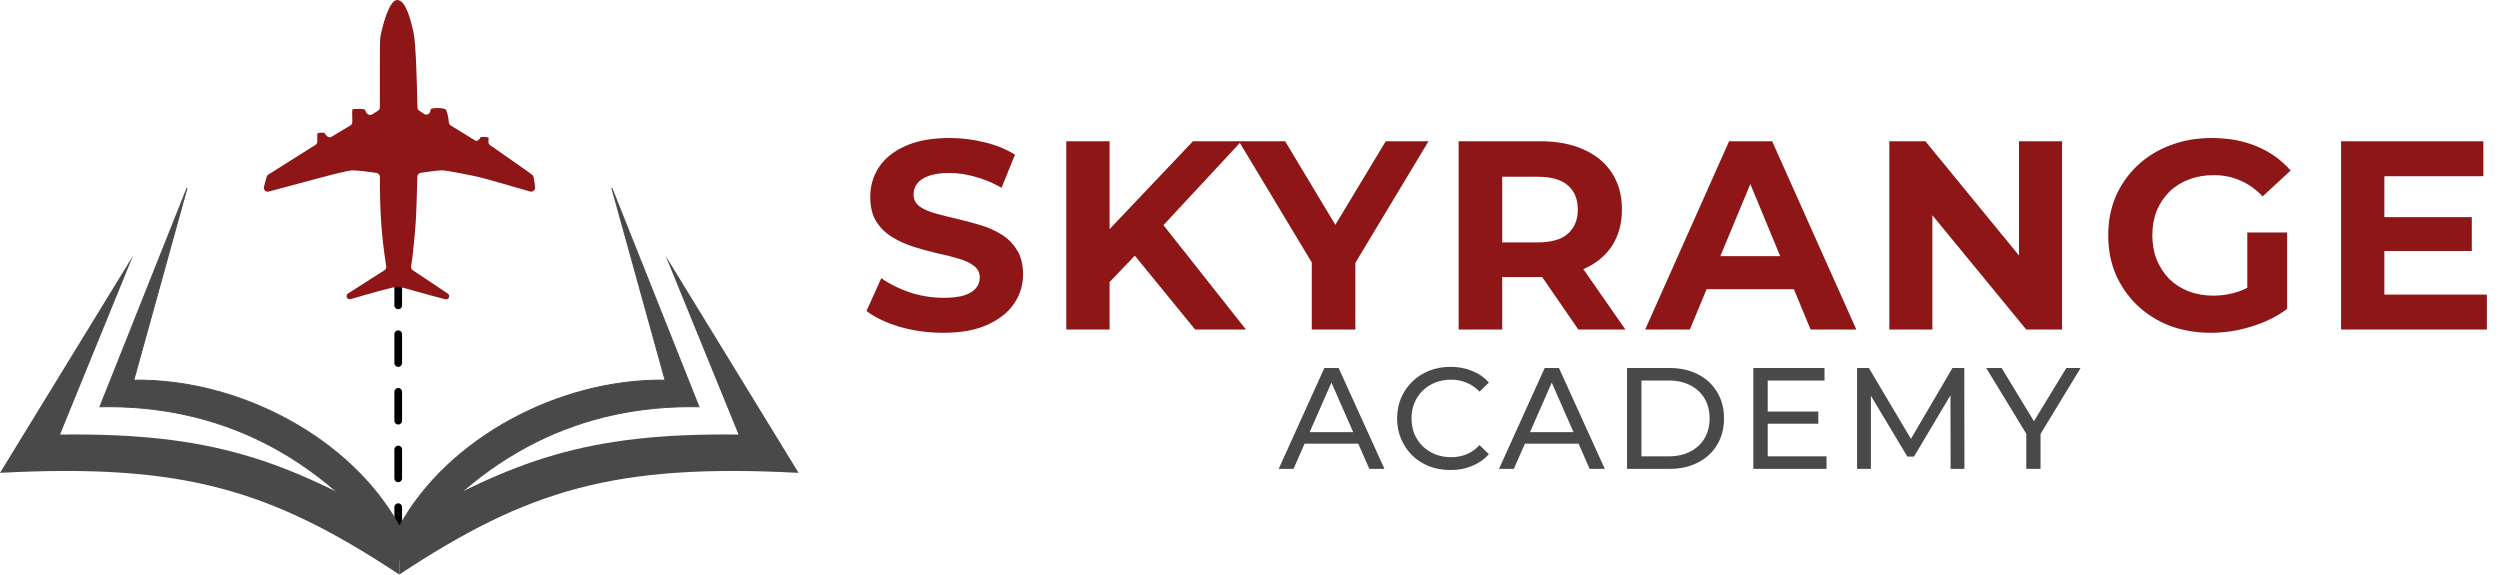
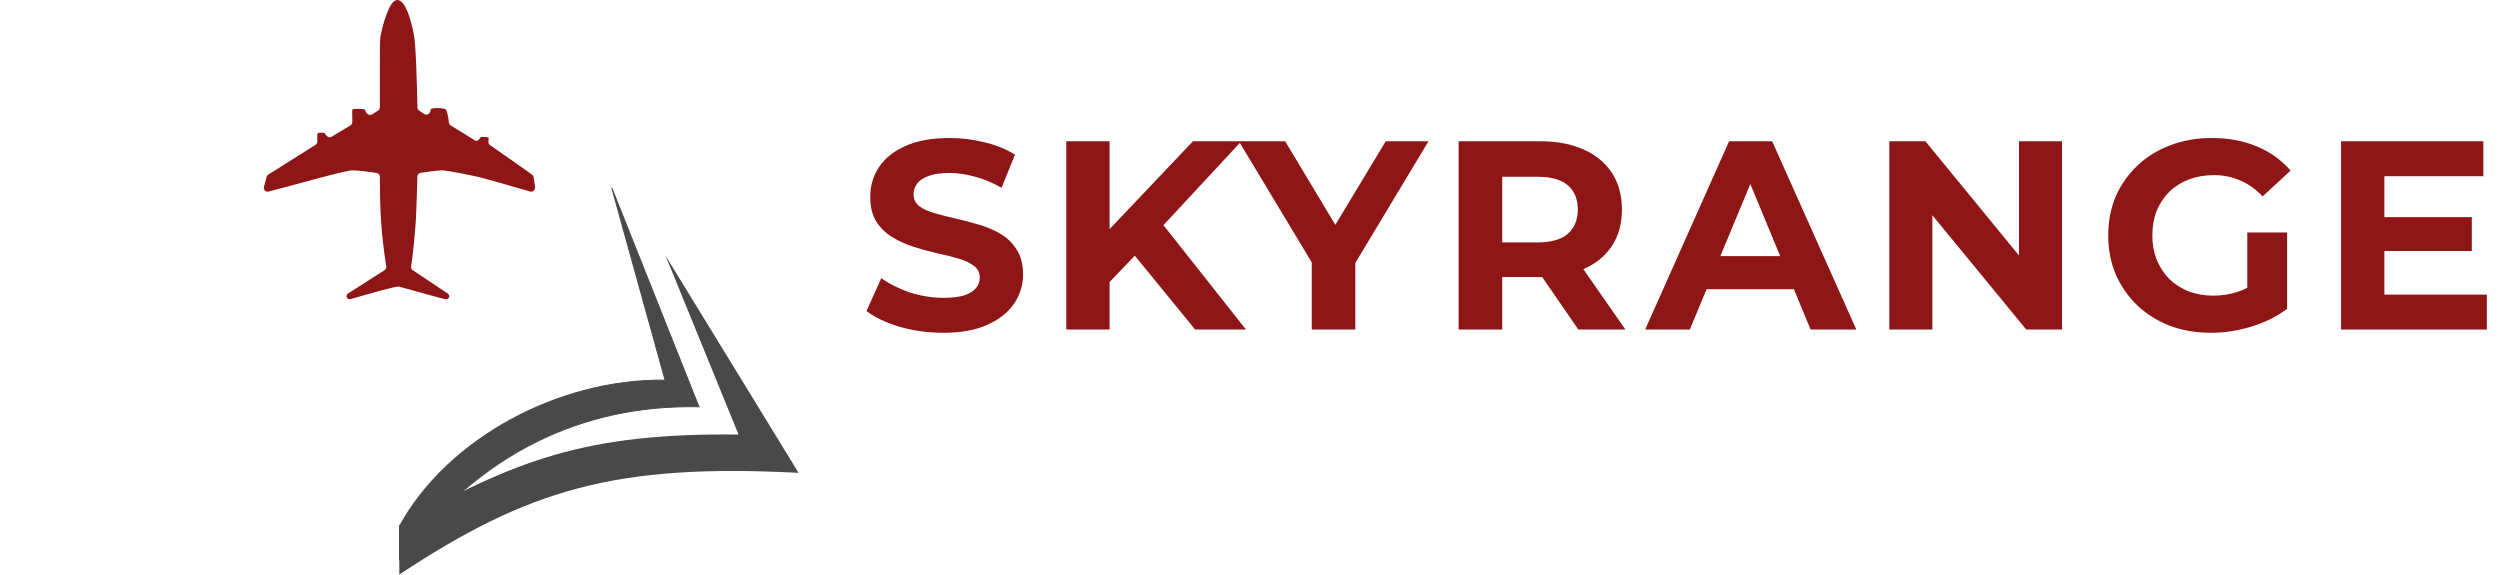
<svg xmlns="http://www.w3.org/2000/svg" width="2602" height="598" viewBox="0 0 2602 598" fill="none">
-   <line x1="414.469" y1="557.847" x2="414.469" y2="233.129" stroke="black" stroke-width="8" stroke-linecap="round" stroke-dasharray="30 30" />
  <path d="M432.759 230.108C432.103 240.284 429.992 264.392 427.925 277.23C427.671 278.81 428.342 280.401 429.674 281.288L466.037 305.527C466.71 305.976 467.196 306.655 467.405 307.437C468.054 309.869 465.873 312.104 463.434 311.481C445.547 306.916 418.337 298.94 415.158 298.304C412.01 297.674 383.164 306.032 365.458 311.162L364.848 311.338C362.508 312.017 360.286 309.971 360.764 307.581C360.937 306.714 361.457 305.955 362.202 305.479L400.192 281.233C401.532 280.378 402.236 278.802 401.994 277.231C396.713 243.001 395.467 221.572 395.364 183.97C395.358 181.933 393.828 180.216 391.808 179.949C384.549 178.987 373.454 177.311 366.756 177.311C359.412 177.311 308.868 191.794 279.556 199.403C276.614 200.167 273.971 197.478 274.741 194.537L277.47 184.118C277.727 183.137 278.348 182.289 279.207 181.748L328.366 150.769C329.528 150.036 330.233 148.759 330.233 147.385L330.233 139.473C330.233 137.713 335.514 138.153 337.274 138.153C337.505 138.153 337.693 138.304 337.842 138.568C339.468 141.439 342.2 144.085 345.029 142.388L364.744 130.56C365.986 129.815 366.727 128.458 366.691 127.011C366.561 121.882 366.454 114.557 366.756 113.954C367.196 113.074 377.756 113.074 379.516 113.954C379.896 114.144 380.177 114.7 380.383 115.466C381.227 118.606 384.643 120.771 387.386 119.026L393.504 115.133C394.658 114.399 395.357 113.126 395.357 111.758L395.357 62.917C395.357 34.758 395.973 38.63 396.677 34.758C397.557 29.919 404.598 9.68115e-05 413.398 9.75809e-05C422.199 9.83502e-05 427.479 20.239 430.559 34.758C432.948 46.019 434.014 89.339 434.477 111.885C434.504 113.184 435.159 114.387 436.234 115.115L441.417 118.626C444.168 120.489 447.8 118.367 448.03 115.053C448.061 114.615 448.103 114.24 448.16 113.954C448.6 111.754 462.681 112.194 464.001 113.954C464.905 115.159 466.841 121.718 467.104 126.893C467.18 128.402 467.893 129.851 469.181 130.641L494.437 146.129C496.713 147.525 498.889 145.38 500.083 142.992C500.523 142.112 506.684 142.552 508.004 142.992C508.763 143.245 508.658 145.105 508.375 147.166C508.171 148.658 508.759 150.141 509.984 151.016C523.828 160.909 553.306 180.915 554.646 182.59C555.618 183.805 556.297 189.56 556.913 194.793C557.257 197.712 554.48 200.126 551.658 199.309C533.264 193.982 504.109 185.608 498.763 184.35C491.283 182.59 466.641 177.751 461.361 177.311C457.682 177.004 445.839 178.677 437.804 179.889C435.899 180.177 434.476 181.781 434.418 183.707C433.987 198.08 433.411 220.01 432.759 230.108Z" fill="#8E1616" />
-   <path d="M0 492.15L138.441 266.174L62.487 452.287C221.537 450.342 296.196 479.182 415.591 546.826V598C281.767 509.557 190.686 482.108 0 492.15Z" fill="#494949" />
  <path d="M831.176 492.15L692.735 266.174L768.689 452.287C609.639 450.342 534.98 479.182 415.585 546.826V598C549.409 509.557 640.49 482.108 831.176 492.15Z" fill="#494949" />
-   <path d="M103.969 423.376L194.736 195.515L139.252 395.634C249.485 394.162 365.497 456.235 415.595 547.541V582.555C332.907 472.126 226.143 420.874 103.969 423.376Z" fill="#494949" stroke="#494949" />
  <path d="M727.492 423.376L636.725 195.515L692.209 395.634C581.976 394.162 465.964 456.235 415.866 547.541V582.555C498.554 472.126 605.318 420.874 727.492 423.376Z" fill="#494949" stroke="#494949" />
  <path d="M981.64 346.36C965.96 346.36 950.933 344.307 936.56 340.2C922.187 335.907 910.613 330.4 901.84 323.68L917.24 289.52C925.64 295.493 935.533 300.44 946.92 304.36C958.493 308.093 970.16 309.96 981.92 309.96C990.88 309.96 998.067 309.12 1003.48 307.44C1009.08 305.573 1013.19 303.053 1015.8 299.88C1018.41 296.707 1019.72 293.067 1019.72 288.96C1019.72 283.733 1017.67 279.627 1013.56 276.64C1009.45 273.467 1004.04 270.947 997.32 269.08C990.6 267.027 983.133 265.16 974.92 263.48C966.893 261.613 958.773 259.373 950.56 256.76C942.533 254.147 935.16 250.787 928.44 246.68C921.72 242.573 916.213 237.16 911.92 230.44C907.813 223.72 905.76 215.133 905.76 204.68C905.76 193.48 908.747 183.307 914.72 174.16C920.88 164.827 930.027 157.453 942.16 152.04C954.48 146.44 969.88 143.64 988.36 143.64C1000.68 143.64 1012.81 145.133 1024.76 148.12C1036.71 150.92 1047.25 155.213 1056.4 161L1042.4 195.44C1033.25 190.213 1024.11 186.387 1014.96 183.96C1005.81 181.347 996.853 180.04 988.08 180.04C979.307 180.04 972.12 181.067 966.52 183.12C960.92 185.173 956.907 187.88 954.48 191.24C952.053 194.413 950.84 198.147 950.84 202.44C950.84 207.48 952.893 211.587 957 214.76C961.107 217.747 966.52 220.173 973.24 222.04C979.96 223.907 987.333 225.773 995.36 227.64C1003.57 229.507 1011.69 231.653 1019.72 234.08C1027.93 236.507 1035.4 239.773 1042.12 243.88C1048.84 247.987 1054.25 253.4 1058.36 260.12C1062.65 266.84 1064.8 275.333 1064.8 285.6C1064.8 296.613 1061.72 306.693 1055.56 315.84C1049.4 324.987 1040.16 332.36 1027.84 337.96C1015.71 343.56 1000.31 346.36 981.64 346.36ZM1150.39 298.2L1147.87 245.84L1241.67 147H1292.07L1207.51 238L1182.31 264.88L1150.39 298.2ZM1109.79 343V147H1154.87V343H1109.79ZM1243.91 343L1174.19 257.6L1203.87 225.4L1296.83 343H1243.91ZM1365.29 343V262.92L1375.65 290.36L1289.41 147H1337.57L1403.65 257.04H1375.93L1442.29 147H1486.81L1400.57 290.36L1410.65 262.92V343H1365.29ZM1518.15 343V147H1602.99C1620.53 147 1635.65 149.893 1648.35 155.68C1661.04 161.28 1670.84 169.4 1677.75 180.04C1684.65 190.68 1688.11 203.373 1688.11 218.12C1688.11 232.68 1684.65 245.28 1677.75 255.92C1670.84 266.373 1661.04 274.4 1648.35 280C1635.65 285.6 1620.53 288.4 1602.99 288.4H1543.35L1563.51 268.52V343H1518.15ZM1642.75 343L1593.75 271.88H1642.19L1691.75 343H1642.75ZM1563.51 273.56L1543.35 252.28H1600.47C1614.47 252.28 1624.92 249.293 1631.83 243.32C1638.73 237.16 1642.19 228.76 1642.19 218.12C1642.19 207.293 1638.73 198.893 1631.83 192.92C1624.92 186.947 1614.47 183.96 1600.47 183.96H1543.35L1563.51 162.4V273.56ZM1712.28 343L1799.64 147H1844.44L1932.08 343H1884.48L1812.8 169.96H1830.72L1758.76 343H1712.28ZM1755.96 301L1768 266.56H1868.8L1881.12 301H1755.96ZM1966.42 343V147H2003.94L2119.58 288.12H2101.38V147H2146.18V343H2108.94L1993.02 201.88H2011.22V343H1966.42ZM2301.19 346.36C2285.7 346.36 2271.42 343.933 2258.35 339.08C2245.47 334.04 2234.18 326.947 2224.47 317.8C2214.95 308.653 2207.49 297.92 2202.07 285.6C2196.85 273.28 2194.23 259.747 2194.23 245C2194.23 230.253 2196.85 216.72 2202.07 204.4C2207.49 192.08 2215.05 181.347 2224.75 172.2C2234.46 163.053 2245.85 156.053 2258.91 151.2C2271.98 146.16 2286.35 143.64 2302.03 143.64C2319.39 143.64 2334.98 146.533 2348.79 152.32C2362.79 158.107 2374.55 166.507 2384.07 177.52L2354.95 204.4C2347.86 196.933 2340.11 191.427 2331.71 187.88C2323.31 184.147 2314.17 182.28 2304.27 182.28C2294.75 182.28 2286.07 183.773 2278.23 186.76C2270.39 189.747 2263.58 194.04 2257.79 199.64C2252.19 205.24 2247.81 211.867 2244.63 219.52C2241.65 227.173 2240.15 235.667 2240.15 245C2240.15 254.147 2241.65 262.547 2244.63 270.2C2247.81 277.853 2252.19 284.573 2257.79 290.36C2263.58 295.96 2270.3 300.253 2277.95 303.24C2285.79 306.227 2294.38 307.72 2303.71 307.72C2312.67 307.72 2321.35 306.32 2329.75 303.52C2338.34 300.533 2346.65 295.587 2354.67 288.68L2380.43 321.44C2369.79 329.467 2357.38 335.627 2343.19 339.92C2329.19 344.213 2315.19 346.36 2301.19 346.36ZM2338.99 315.56V241.92H2380.43V321.44L2338.99 315.56ZM2478.29 225.96H2572.65V261.24H2478.29V225.96ZM2481.65 306.6H2588.33V343H2436.57V147H2584.69V183.4H2481.65V306.6Z" fill="#8E1616" />
-   <path d="M1330.85 488L1378.4 383H1393.25L1440.95 488H1425.2L1382.75 391.4H1388.75L1346.3 488H1330.85ZM1351.1 461.75L1355.15 449.75H1414.25L1418.6 461.75H1351.1ZM1509.6 489.2C1501.6 489.2 1494.2 487.9 1487.4 485.3C1480.7 482.6 1474.85 478.85 1469.85 474.05C1464.95 469.15 1461.1 463.45 1458.3 456.95C1455.5 450.45 1454.1 443.3 1454.1 435.5C1454.1 427.7 1455.5 420.55 1458.3 414.05C1461.1 407.55 1465 401.9 1470 397.1C1475 392.2 1480.85 388.45 1487.55 385.85C1494.35 383.15 1501.75 381.8 1509.75 381.8C1517.85 381.8 1525.3 383.2 1532.1 386C1539 388.7 1544.85 392.75 1549.65 398.15L1539.9 407.6C1535.9 403.4 1531.4 400.3 1526.4 398.3C1521.4 396.2 1516.05 395.15 1510.35 395.15C1504.45 395.15 1498.95 396.15 1493.85 398.15C1488.85 400.15 1484.5 402.95 1480.8 406.55C1477.1 410.15 1474.2 414.45 1472.1 419.45C1470.1 424.35 1469.1 429.7 1469.1 435.5C1469.1 441.3 1470.1 446.7 1472.1 451.7C1474.2 456.6 1477.1 460.85 1480.8 464.45C1484.5 468.05 1488.85 470.85 1493.85 472.85C1498.95 474.85 1504.45 475.85 1510.35 475.85C1516.05 475.85 1521.4 474.85 1526.4 472.85C1531.4 470.75 1535.9 467.55 1539.9 463.25L1549.65 472.7C1544.85 478.1 1539 482.2 1532.1 485C1525.3 487.8 1517.8 489.2 1509.6 489.2ZM1560.16 488L1607.71 383H1622.56L1670.26 488H1654.51L1612.06 391.4H1618.06L1575.61 488H1560.16ZM1580.41 461.75L1584.46 449.75H1643.56L1647.91 461.75H1580.41ZM1693.42 488V383H1737.67C1748.87 383 1758.72 385.2 1767.22 389.6C1775.82 394 1782.47 400.15 1787.17 408.05C1791.97 415.95 1794.37 425.1 1794.37 435.5C1794.37 445.9 1791.97 455.05 1787.17 462.95C1782.47 470.85 1775.82 477 1767.22 481.4C1758.72 485.8 1748.87 488 1737.67 488H1693.42ZM1708.42 474.95H1736.77C1745.47 474.95 1752.97 473.3 1759.27 470C1765.67 466.7 1770.62 462.1 1774.12 456.2C1777.62 450.2 1779.37 443.3 1779.37 435.5C1779.37 427.6 1777.62 420.7 1774.12 414.8C1770.62 408.9 1765.67 404.3 1759.27 401C1752.97 397.7 1745.47 396.05 1736.77 396.05H1708.42V474.95ZM1838.5 428.3H1892.5V441.05H1838.5V428.3ZM1839.85 474.95H1901.05V488H1824.85V383H1898.95V396.05H1839.85V474.95ZM1932.83 488V383H1945.13L1992.23 462.35H1985.63L2032.13 383H2044.43L2044.58 488H2030.18L2030.03 405.65H2033.48L1992.08 475.25H1985.18L1943.48 405.65H1947.23V488H1932.83ZM2108.95 488V447.8L2112.4 457.1L2067.25 383H2083.3L2121.25 445.55H2112.55L2150.65 383H2165.5L2120.5 457.1L2123.8 447.8V488H2108.95Z" fill="#494949" />
</svg>